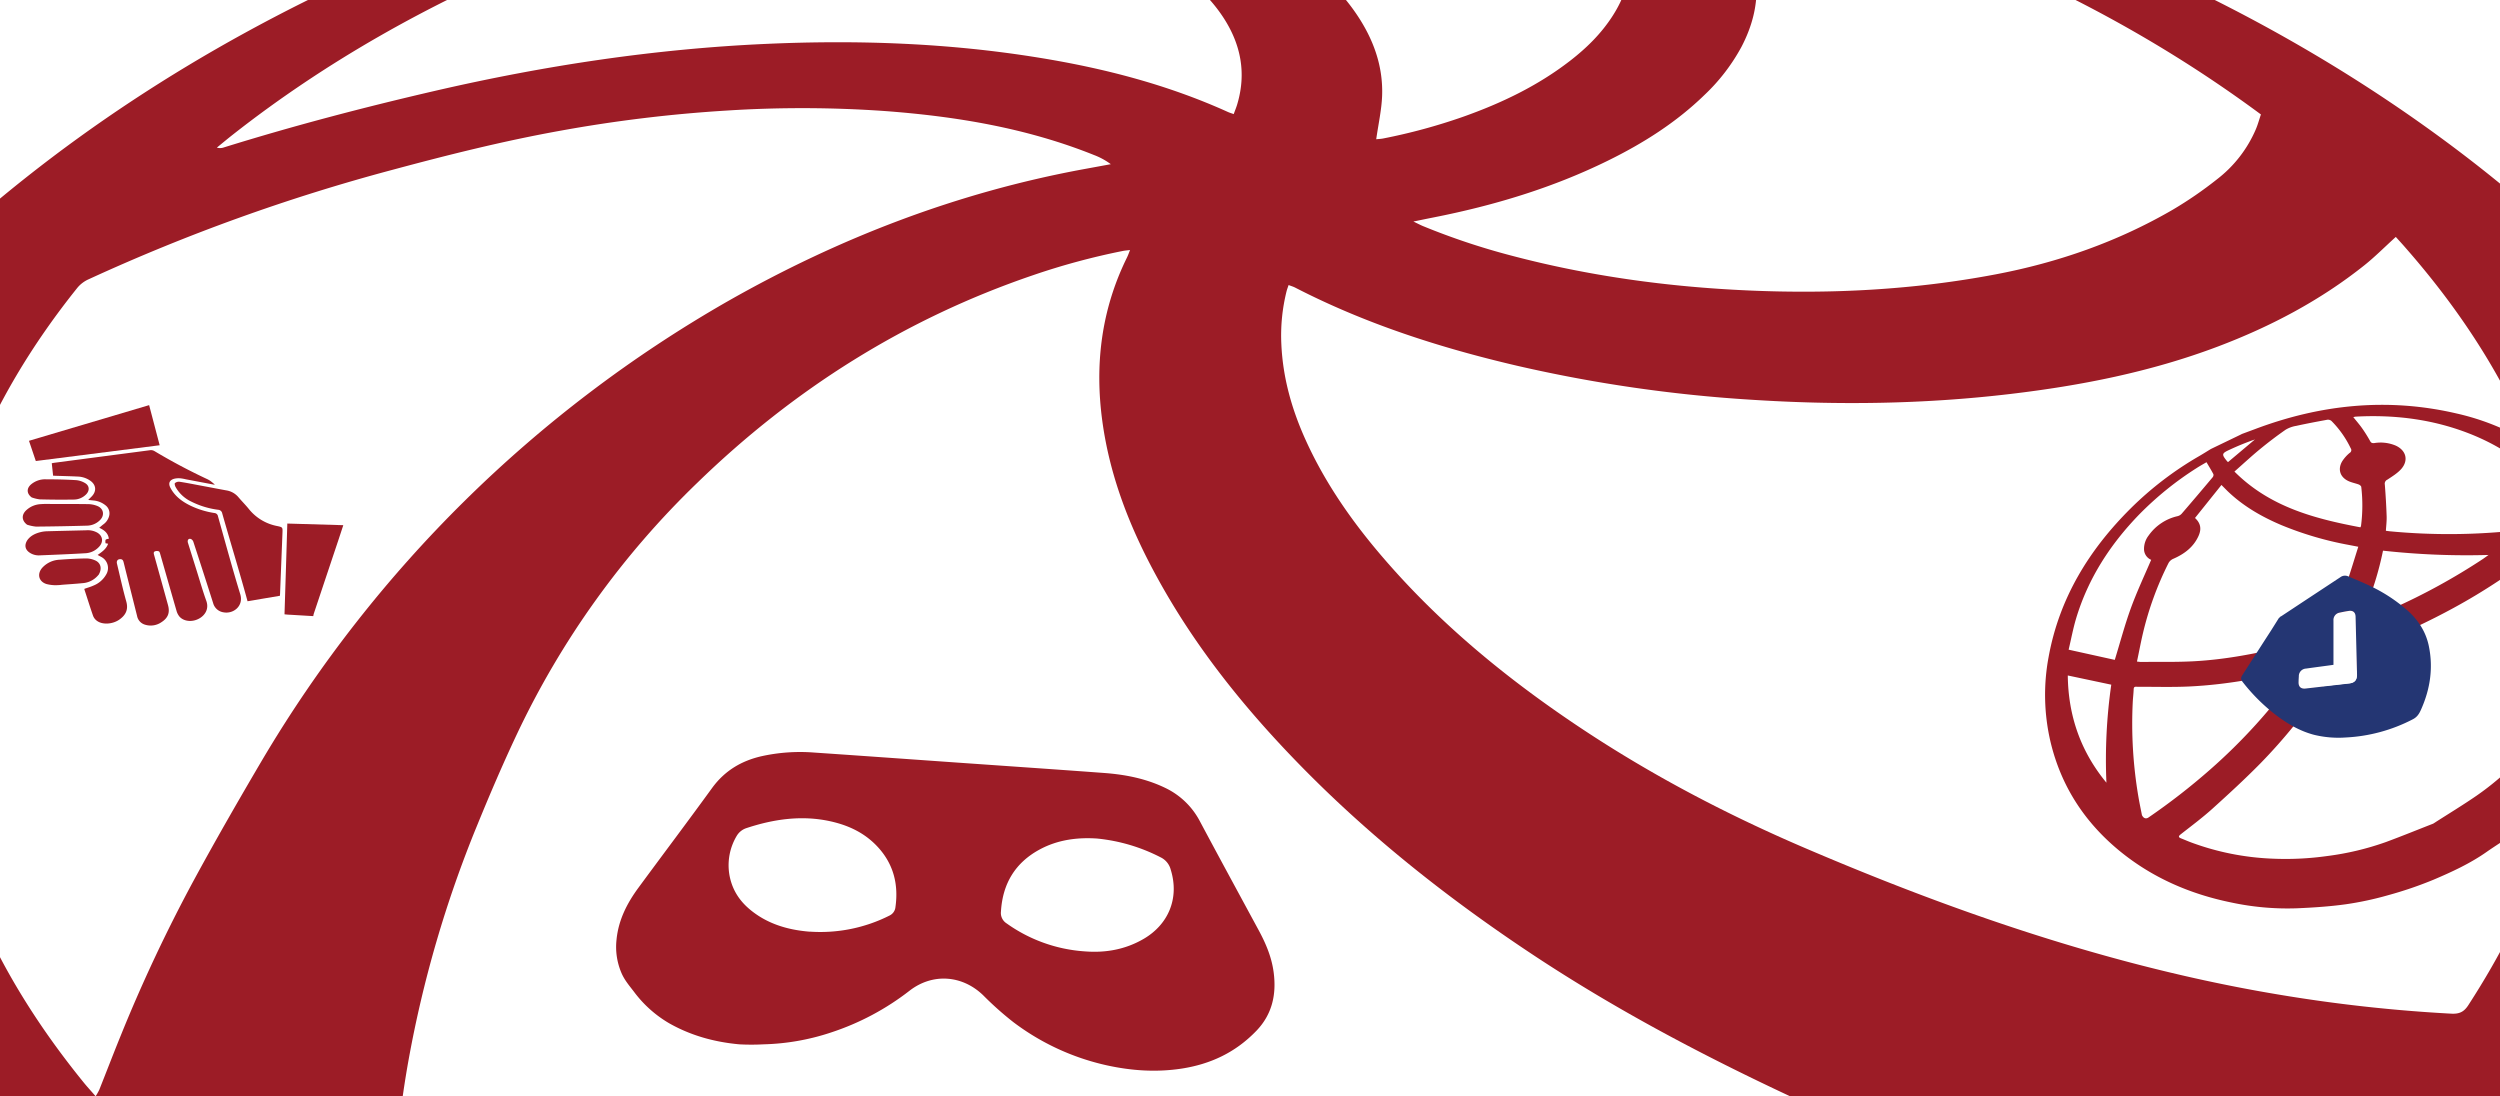
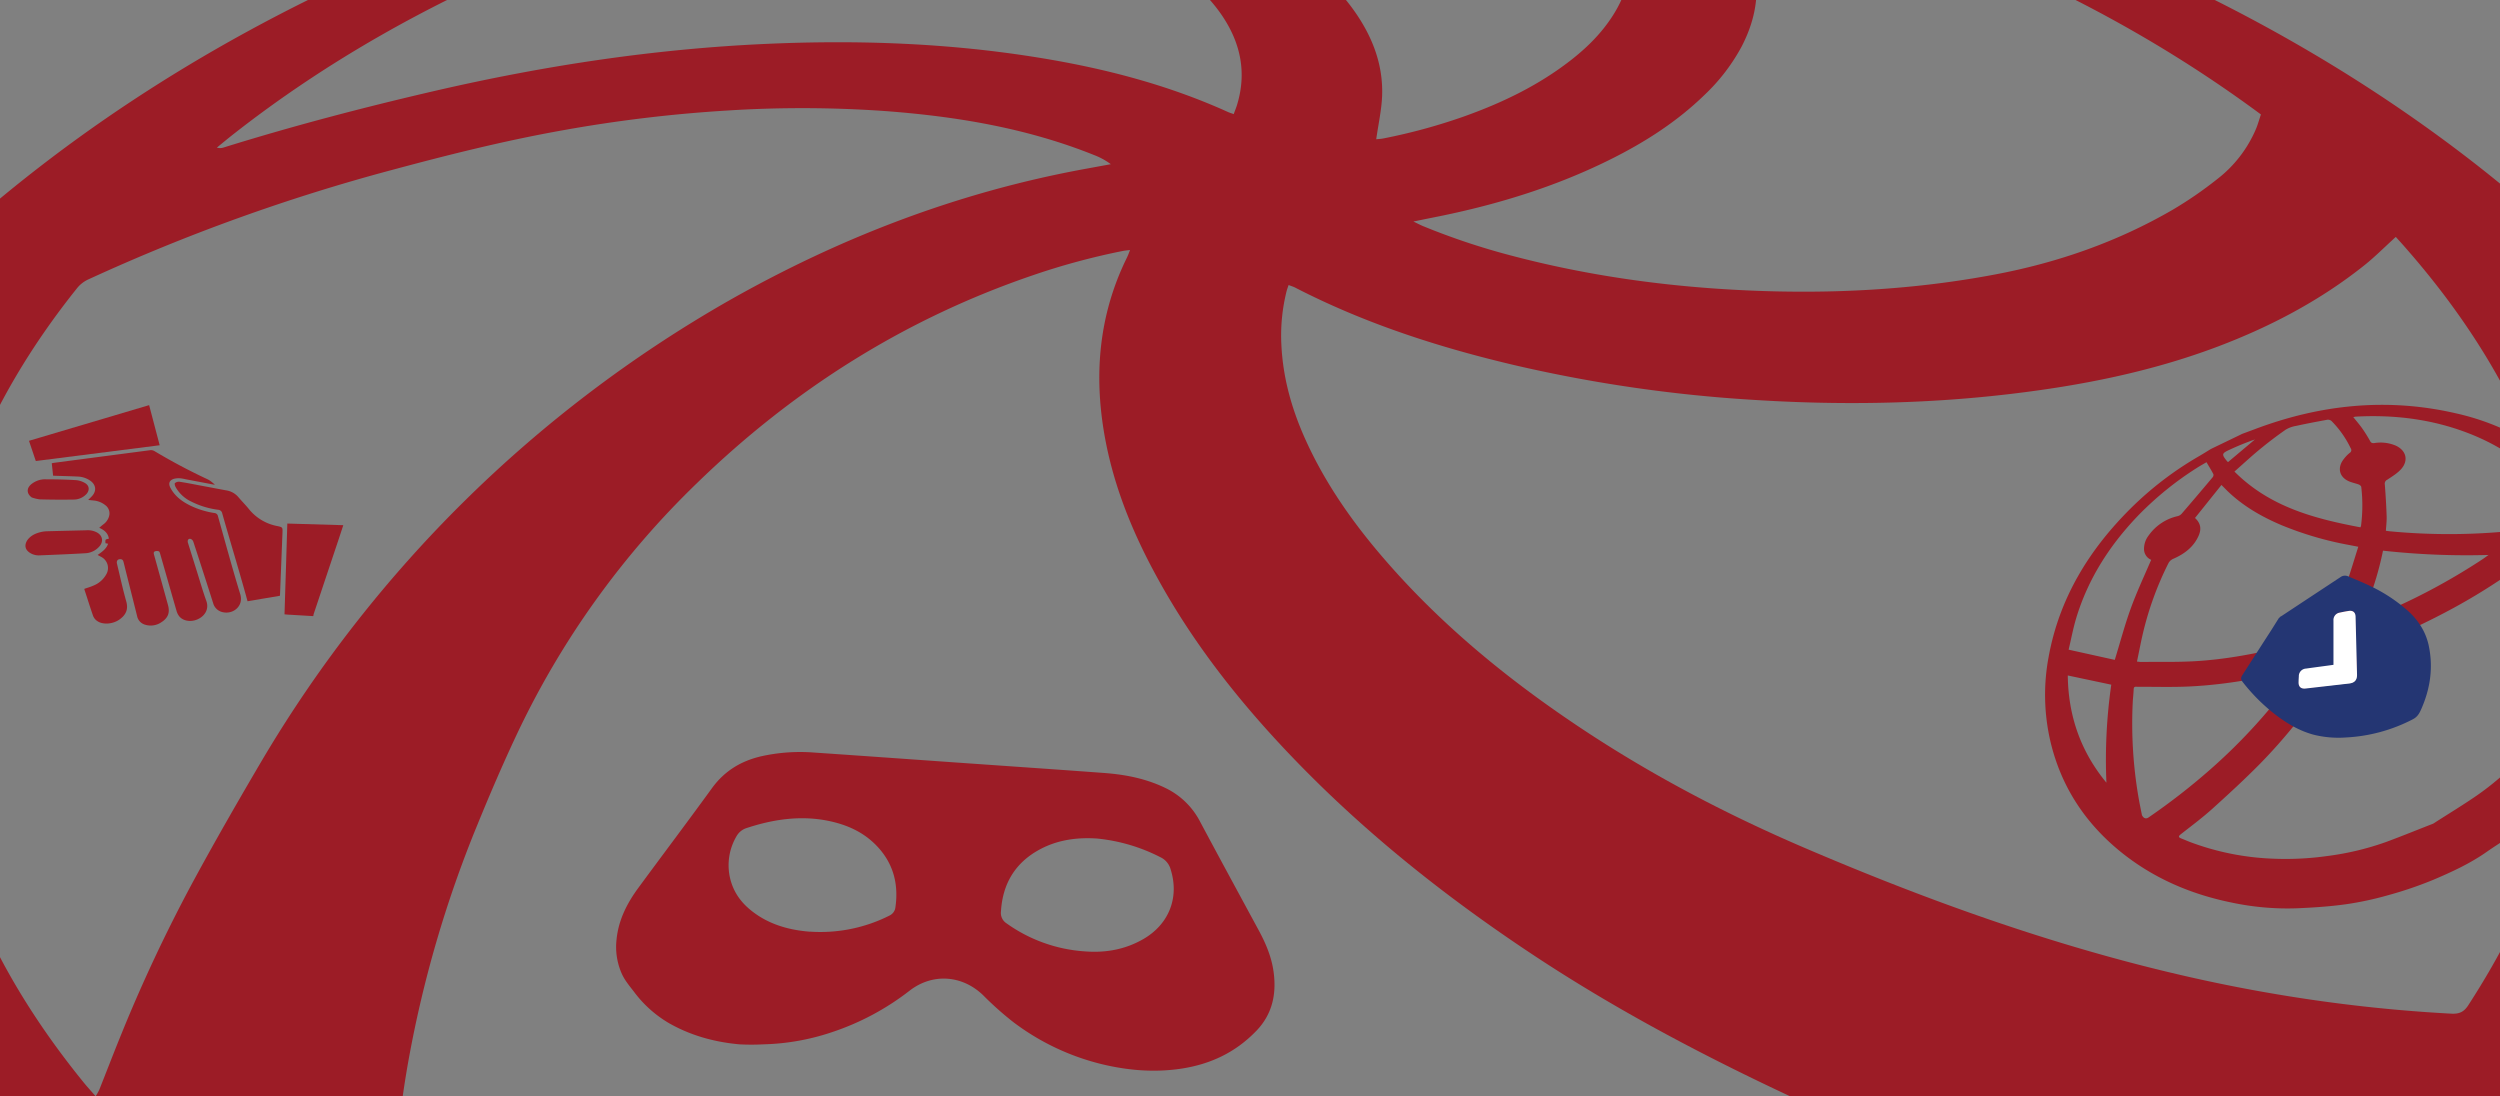
<svg xmlns="http://www.w3.org/2000/svg" viewBox="0 0 1299.88 570">
  <rect x="0" y="0" width="1299.88" height="570" fill="#808080" stroke="none" />
  <defs>
    <style>.cls-1,.cls-6{fill:none;}.cls-2{clip-path:url(#clip-path);}.cls-3{fill:#fff;}.cls-4{fill:#9c1c26;}.cls-5{fill:#243673;}.cls-6{stroke:#fff;stroke-miterlimit:10;}</style>
    <clipPath id="clip-path">
      <rect class="cls-1" width="1299.88" height="570" />
    </clipPath>
  </defs>
  <g id="Ebene_2" data-name="Ebene 2">
    <g id="Ebene_1-2" data-name="Ebene 1">
      <g class="cls-2">
-         <polygon class="cls-3" points="-0.12 0 -0.12 570 1299.88 570 1299.88 0 -0.12 0 -0.12 0" />
        <path class="cls-4" d="M577.5,1077.76a27.57,27.57,0,0,0-5.1-1.27c-3.74-.23-7.56.43-11.08-1.6-.77-.45-1.93-.26-2.91-.34l-39.26-3.36c-5.57-.47-11.17-.73-16.7-1.45-12.53-1.63-25-3.46-37.53-5.28-9.27-1.35-18.54-2.73-27.78-4.26q-13.63-2.27-27.2-4.9-13.31-2.58-26.55-5.52c-6.89-1.53-13.72-3.32-20.58-5-6.06-1.49-12.13-3-18.18-4.49s-12.09-3.06-18.09-4.77c-9.32-2.67-18.63-5.4-27.89-8.29-8.63-2.69-17.2-5.6-25.77-8.45-7.64-2.55-15.28-5.07-22.86-7.77-6-2.14-12-4.47-18-6.83-9.45-3.77-18.93-7.46-28.27-11.5-12.07-5.22-24-10.66-36-16.16-7.89-3.63-15.74-7.38-23.46-11.37-9.33-4.82-18.63-9.74-27.72-15-13.94-8-27.85-16.15-41.49-24.69a688,688,0,0,1-90.46-67.31c-10.47-9.24-20.83-18.64-30.75-28.46A581.74,581.74,0,0,1-124,734.85a495.21,495.21,0,0,1-42.71-80.16,437,437,0,0,1-25.79-84,426.37,426.37,0,0,1-8.43-83.49A422.42,422.42,0,0,1-184.81,372c17.5-61.74,47.23-117.19,86.36-167.77,32.34-41.81,69.83-78.49,111.18-111.29C85.54,35.17,166.54-7.79,253.33-40.21A1091,1091,0,0,1,417.39-87c32.59-6.64,65.4-11.81,98.41-15.84,57.48-7,115.19-9.12,173-7.76,25.32.59,50.67,2,75.91,4.29C858.88-97.95,950.81-78.81,1040-47.26,1116.63-20.18,1189,15.26,1255.67,62c56.33,39.53,106.6,85.53,148.2,140.63,41.14,54.48,71,114.38,86.29,181.21A414.54,414.54,0,0,1,1499,514.59c-5.17,56.67-21.19,110.19-46.66,161-24.57,49-56.3,92.87-93.92,132.56-8.37,8.83-16.75,17.69-25.64,26-16.46,15.37-33.49,30.1-51.24,44a702,702,0,0,1-61.56,43.46q-28.62,17.82-58.24,34c-15,8.19-30.53,15.3-46,22.57Q1099,986,1081.92,993c-14.58,6-29.23,11.89-44,17.42-10.6,4-21.44,7.34-32.2,10.91-8.56,2.85-17.12,5.75-25.77,8.32-9.29,2.75-18.67,5.16-28,7.68-4.92,1.32-9.85,2.6-14.8,3.79-13.26,3.19-26.49,6.49-39.8,9.43q-21.18,4.7-42.49,8.77c-9.36,1.77-18.84,2.91-28.25,4.39-4.54.71-9.05,1.64-13.6,2.29s-9.15,1.06-13.72,1.56c-13.88,1.53-27.74,3.19-41.64,4.54-10.28,1-20.67,1.17-30.9,2.57-6.3.87-12.6,1.67-18.92,2.36a7.37,7.37,0,0,0-1.83.71ZM587.57,130c-1.58.2-2.69.27-3.78.49a363.83,363.83,0,0,0-46.68,12.61c-66.43,22.64-124.34,59.16-174.62,108a446.38,446.38,0,0,0-93.7,130.57c-7.45,15.78-14.32,31.85-20.91,48a603.84,603.84,0,0,0-35.49,121.71c-8,44.66-10,89.64-8,134.89.14,3.21,1.1,5.32,4.22,7a717.36,717.36,0,0,0,73.16,34.36c17.11,6.77,34.36,13.21,51.78,19.14,15.86,5.41,32,10.15,48.07,14.77,11.86,3.39,23.87,6.29,35.89,9.08q18.5,4.3,37.15,7.94c10.49,2.06,21,3.94,31.62,5.41,20,2.77,40.09,5.46,60.19,7.68,13.56,1.49,27.2,2.27,40.83,3.07,12.3.72,24.63,1.36,37,1.45,28,.22,55.94.49,83.86-1.7,13.6-1.07,27.25-1.65,40.82-3.06,16.19-1.68,32.34-3.79,48.46-6.12q21.48-3.11,42.83-7.13c12.27-2.33,24.46-5.14,36.61-8.08,15.34-3.7,30.67-7.48,45.87-11.72,25.36-7.08,50.29-15.54,74.83-25.07,33.6-13.06,66.4-27.93,97.73-45.8,16.42-9.37,32.35-19.61,48.47-29.5,1.72-1.05,3.25-2.43,5.45-4.09-2.14-.87-3.3-1.44-4.53-1.82q-9.43-2.89-18.89-5.71c-28.38-8.49-56.3-18.29-84-28.85-39.23-15-77.68-31.75-115.64-49.68C882,547,839,524.11,798.2,497.19c-44.39-29.31-86-62.09-123.15-100.28-28.38-29.17-53.69-60.7-73.32-96.54-14-25.48-24.56-52.16-28.54-81.15-4.07-29.65-.57-58.18,12.74-85.23.56-1.14,1-2.36,1.64-4Zm658.15-6.83c-5.86,5.31-10.85,10.37-16.37,14.77-23,18.32-48.75,31.87-76.16,42.24-34.87,13.19-71.17,20.32-108,24.68-44.93,5.32-90,5.89-135.11,2.95A747.15,747.15,0,0,1,789,190.22c-40-9.32-79-21.82-115.66-40.72-1-.5-2.06-.8-3.33-1.29-.4,1.2-.75,2.09-1,3a94.83,94.83,0,0,0-2.76,27.93c.79,17.37,5.45,33.78,12.58,49.54,10.34,22.87,24.63,43.17,41,62.08,30.07,34.8,65.39,63.51,103.61,88.79,36.51,24.14,75.14,44.3,115.35,61.51,55.15,23.6,111.31,44.26,169.37,59.54,25.16,6.61,50.55,12.18,76.21,16.46a801.1,801.1,0,0,0,90.25,10c4.3.22,6.62-1.06,8.81-4.45,16.72-25.82,30.68-53,40.39-82.27q32.81-98.94-3-196.79C1305,200.75,1280.81,163.11,1250.9,129c-1.72-2-3.47-3.89-5.18-5.79ZM49.72,570a30.52,30.52,0,0,0,1.9-3.37c3.72-9.33,7.31-18.72,11.09-28a806.2,806.2,0,0,1,38.06-80.93c11.47-21.13,23.47-42,35.66-62.7A664.72,664.72,0,0,1,378.34,156.67c58-33,119.49-56.62,185.23-68.73l14-2.57a36,36,0,0,0-8.72-4.76C533.77,66.53,497,60.46,459.58,57.7a615.09,615.09,0,0,0-81.46-.23,734.14,734.14,0,0,0-87.2,10.58c-29.34,5.3-58.23,12.54-87,20.29A987.77,987.77,0,0,0,46.19,145.16a16.31,16.31,0,0,0-5.82,4.3C17,178.58-2.21,210.14-15.67,245q-43.57,113,2.72,225.07c13.9,33.66,33.18,64,56,92.2,2,2.51,4.22,4.89,6.67,7.73ZM876.34-71l-1,1.29a15.27,15.27,0,0,1,2.59,1.48A127.93,127.93,0,0,1,903.13-38.6q19.15,30.77,2.37,62.92a99.38,99.38,0,0,1-19.2,25c-14.8,14.4-32,25.25-50.45,34.3-28.72,14.11-59.06,23.22-90.36,29.41-3.15.62-6.29,1.28-10.6,2.16,2.59,1.22,4,2,5.52,2.58a360.87,360.87,0,0,0,44.92,15c40.59,10.77,81.94,16.42,123.84,18.26,43.09,1.9,85.9-.31,128.34-8.35,32.63-6.18,63.58-17,92.34-33.71a202.9,202.9,0,0,0,22.75-15.64A65.11,65.11,0,0,0,1173,67.05c1-2.38,1.67-4.89,2.57-7.54C1085.53-7.17,984.28-46.79,876.34-71ZM641.47,59.32c.73-2,1.5-3.81,2-5.69,4.53-15.74,1.69-30.33-7-43.93-6.41-10-14.89-18-24.34-25-16-11.91-33.81-20.51-52.67-26.64-47-15.3-95.35-22.47-144.7-23.17a21.61,21.61,0,0,0-5.32.84,869.51,869.51,0,0,0-130.2,42.83C222.65,2.32,169.45,32,121.07,70c-2.81,2.2-5.54,4.5-8.31,6.75a5.74,5.74,0,0,0,3.58-.08c36.31-11.29,73.06-20.93,110.1-29.49,56.9-13.14,114.4-21.85,172.8-24.4,47.18-2.07,94.15-.39,140.81,7.19C574,35.46,607,44,638.45,58.22c.87.4,1.81.66,3,1.1ZM601.21-59.14C626.7-50.89,651-40.17,673-24.51c12.41,8.86,23.57,19,32.22,31.73,8.76,12.86,14,27,13.41,42.64-.28,7.34-1.94,14.63-3.06,22.54,1.07-.11,2.35-.15,3.59-.39a300.79,300.79,0,0,0,41.41-11.23c20-7.07,38.92-16.11,55.77-29.15,8.65-6.69,16.38-14.3,22.29-23.59,5.62-8.8,9-18.3,8.64-28.9-.31-9-3.86-17-8.2-24.6C829.07-63,813.94-74.88,796.55-84.23a14.79,14.79,0,0,0-5.21-1.34c-15.69-1.73-31.37-3.64-47.1-5A1044.05,1044.05,0,0,0,616-93.43c-33.72,1.23-67.31,4.31-100.75,8.85-6.4.87-12.77,1.92-19.16,2.89" />
        <path class="cls-4" d="M1165.53,225.7l7.35-2.73c34-12.75,68.75-16.28,104.33-8a126.93,126.93,0,0,1,50,23.56c21.46,16.79,35,38.44,39.55,65.47,2.75,16.38,1.5,32.54-2.86,48.53a138.63,138.63,0,0,1-19.37,41.54,131.49,131.49,0,0,1-18.6,22.36c-5.83,5.47-11.68,10.95-17.88,16-4.76,3.86-10.1,7-15.13,10.53-8.55,6-18,10.36-27.52,14.41a200.3,200.3,0,0,1-23.76,8.11,166.36,166.36,0,0,1-21.94,4.7c-8.33,1.16-16.78,1.71-25.2,2.08a139.62,139.62,0,0,1-34.29-3c-21.63-4.42-41.39-13-58.49-27.12-17.91-14.82-30-33.4-35.48-56.13a106.8,106.8,0,0,1-1.09-44.25c5.53-30.65,21-55.87,42.83-77.54a174.16,174.16,0,0,1,35.37-27c2.1-1.21,4.14-2.51,6.21-3.77l15.94-7.69Zm99.75,202.47c7.69-4.94,15.26-9.52,22.53-14.53a144.19,144.19,0,0,0,29-26.73c11.49-13.78,20.25-29.05,25.24-46.35,5.3-18.35,5.72-36.74.17-55.14-.45-1.49-1-2.05-2.67-1.82-5.58.8-11.19,1.39-16.77,2.16a6.35,6.35,0,0,0-2.92,1.21,308.72,308.72,0,0,1-43.73,28.92,362.32,362.32,0,0,1-40.57,19,3.15,3.15,0,0,0-1.81,1.67c-2.42,9.32-11.86,16.55-22.33,17.16a3.33,3.33,0,0,0-2.31,1.19,281.45,281.45,0,0,1-33.66,41.86c-8.07,8.21-16.55,16-25.11,23.73-5.27,4.75-11,9-16.58,13.39-1.12.89-1.11,1.47.23,2,1.85.73,3.67,1.53,5.53,2.22a136.94,136.94,0,0,0,42,8.35,155.06,155.06,0,0,0,28.33-1.34,146,146,0,0,0,30.78-7.32c8.35-3.09,16.59-6.45,24.68-9.61Zm-39.1-143.89-4.89-.94A174.16,174.16,0,0,1,1186.14,273c-10.26-4.36-19.83-9.86-27.93-17.66-1-1-2-2-3.16-3.18l-13.76,17.17c3.3,3,3.29,6.17,1.79,9.45-2.66,5.79-7.42,9.31-13.12,11.79a5.09,5.09,0,0,0-2.41,2.14,165.6,165.6,0,0,0-13.37,36.74c-1.12,4.77-2,9.59-3.06,14.53.89.09,1.46.2,2,.2,9.22-.09,18.45.14,27.65-.36,15.91-.87,31.52-3.81,47-7.58a2,2,0,0,0,1.8-2,21.9,21.9,0,0,1,1.65-6.27c4.61-9.45,12.52-13.87,22.82-14.26a2.36,2.36,0,0,0,2.52-1.72c1.27-3.29,2.8-6.48,3.94-9.82,2-5.81,3.73-11.69,5.67-17.8Zm14.34-8.3c.73.09,1.35.19,2,.26a325.17,325.17,0,0,0,67.33-.59,4.14,4.14,0,0,0,2.19-1q7.59-6.76,15.08-13.67c1.94-1.78,1.9-1.84.25-3.94-11-14-25-24-41.46-30.81-19.46-8-39.8-10.71-60.72-9.62-.51,0-1,.16-1.6.25,1.71,2.16,3.35,4,4.78,6.08a73,73,0,0,1,4.05,6.52c.58,1,1.27,1,2.22.9a20.29,20.29,0,0,1,10.92,1.29c5.48,2.45,6.92,7.64,3,12.17-2,2.25-4.69,3.89-7.23,5.57A2.31,2.31,0,0,0,1240,252c.43,5.48.76,11,.94,16.47.08,2.47-.25,5-.4,7.55ZM1113.75,423.91c.86,1.69,2.14,2,3.44,1.09a334.83,334.83,0,0,0,31.69-24.61,291.62,291.62,0,0,0,45.39-50.14,6.6,6.6,0,0,0,.6-1.82,6.4,6.4,0,0,0-2-.13c-17.74,4.47-35.7,7.69-54,8.61-9.13.46-18.3.16-27.46.18-1,0-1.94-.28-2,1.26-.08,2.17-.35,4.34-.47,6.51a227,227,0,0,0,2.89,49.19c.57,3.41,1.29,6.79,1.89,9.86Zm113.53-149.72a3.41,3.41,0,0,0,.33-.73,82.57,82.57,0,0,0,.13-20.3c-.06-.47-.75-1-1.26-1.23-2-.74-4.12-1.07-5.94-2.06-4-2.13-5-6.15-2.72-10a19.08,19.08,0,0,1,3.92-4.4,1.63,1.63,0,0,0,.51-2.39,51.57,51.57,0,0,0-10-14.2,2.82,2.82,0,0,0-2.15-.64c-5.4,1-10.79,2-16.15,3.19a15.66,15.66,0,0,0-5.53,2c-4.61,3.21-9.09,6.62-13.43,10.19s-8.63,7.55-13.19,11.57c18.32,18.37,41.57,24.48,65.53,29ZM1118.6,291.12a6.07,6.07,0,0,1-3.81-5.66,11.34,11.34,0,0,1,2.38-7,25.26,25.26,0,0,1,15.14-10.1,4.21,4.21,0,0,0,2-1.19q8.13-9.43,16.15-19a1.92,1.92,0,0,0,.41-1.61c-1.09-2.07-2.33-4.07-3.6-6.24-1.78,1.05-3.51,2-5.16,3.07a168,168,0,0,0-29.72,24c-15.17,15.63-26.74,33.45-33,54.47-1.49,5.06-2.46,10.27-3.8,15.94l24,5.31c2.82-9.19,5.14-18,8.26-26.62s7-16.87,10.69-25.47Zm120.45-4.8a164,164,0,0,1-9.87,31.67c-.69,1.63.93,2.06,1.59,2.93a2.15,2.15,0,0,0,2,.24q5.63-2.25,11.16-4.71a328.82,328.82,0,0,0,47-25.76c1-.68,2-1.42,3-2.14a395.61,395.61,0,0,1-54.87-2.23ZM1095.24,407a275.24,275.24,0,0,1,2.52-51l-22.61-4.79c.23,21,6.71,39.55,20.09,55.75Zm63.28-166.78,13.94-11.73a135.55,135.55,0,0,0-13,5.27c-4.41,2-4.45,2.45-1.31,6.27a2.69,2.69,0,0,0,.35.19Z" />
      </g>
      <path class="cls-4" d="M498.78,396.58c25.1,1.77,50.21,3.47,75.31,5.33,10.9.81,21.59,2.86,31.65,7.7a39.51,39.51,0,0,1,18.2,17.52c10.08,18.9,20.32,37.7,30.51,56.54,3.67,6.78,6.71,13.86,7.77,21.76,1.58,11.66-.79,22-8.91,30.48-11,11.47-24.18,17.45-39,19.72-13.16,2-26.11,1.1-39-1.75a125.43,125.43,0,0,1-48.38-22.39,166.81,166.81,0,0,1-15.73-14C500.34,507,485,505.84,473,515.06a134.82,134.82,0,0,1-40.88,21.77A120.09,120.09,0,0,1,397,543a118.26,118.26,0,0,1-12.63,0c-12.81-1.18-25.12-4.51-36.52-11a61.27,61.27,0,0,1-18.23-16.36c-2.41-3.16-5-6.12-6.6-10a34.32,34.32,0,0,1-2.46-17c1-10.4,5.57-19.14,11.45-27.13,12.69-17.25,25.58-34.33,38.16-51.67,6.77-9.33,15.6-14.32,25.91-16.67a93.17,93.17,0,0,1,27.19-1.88c25.17,1.71,50.33,3.52,75.5,5.29ZM570.46,436c-9.86-.66-20.34.45-30.15,5.84-12.11,6.66-19,17.21-19.87,32.21a6.39,6.39,0,0,0,2.95,6.07A78.94,78.94,0,0,0,564,494.67c10.72.86,21.17-.91,30.85-6.62,12.32-7.27,18.59-20.65,13.86-35.91a9.84,9.84,0,0,0-5.16-6.33A91.69,91.69,0,0,0,570.46,436Zm-149.38,48.4A79.67,79.67,0,0,0,462.59,476a5.41,5.41,0,0,0,3-4.37c1.65-11.68-1-21.89-8.43-30.4-7-8-15.83-12.1-25.55-14.23-14.75-3.22-29.26-1.14-43.55,3.59a9.21,9.21,0,0,0-4.79,3.68,29.76,29.76,0,0,0-3.91,21.19c1.91,9.68,7.71,16,15.18,20.82,8.4,5.37,17.7,7.46,26.55,8.16Z" />
      <path class="cls-4" d="M162.79,320.35l-12.26-.73c-.8,0-1.6-.12-2.6-.2.49-15.7,1-31.38,1.46-47.2l29.11.85c-.91,2.76-1.77,5.36-2.64,8q-6.37,19.05-12.73,38.1a8.45,8.45,0,0,0-.21,1c0,.08-.09.15-.13.22Z" />
      <path class="cls-4" d="M111.34,252l-14.67-2.78a22.75,22.75,0,0,0-3-.53,9.84,9.84,0,0,0-3.16.26c-2.44.71-3.09,2.4-1.92,4.66,2.3,4.4,6.07,7.17,10.39,9.29a44.31,44.31,0,0,0,12.53,3.85,2,2,0,0,1,1.83,1.7c3.8,13.52,7.47,27.09,11.58,40.52,1.88,6.15-3.65,10.44-8.8,9.39a6.56,6.56,0,0,1-5.3-4.78q-5.05-15.9-10.25-31.77a2.56,2.56,0,0,0-1.26-1.54c-1.27-.46-2,.54-1.6,1.93q2.28,7.29,4.57,14.58c1.64,5.23,3.14,10.51,5,15.67,1.5,4.21-.74,7.49-3.69,9.14-3.53,2-8,1.6-10.28-1a8.19,8.19,0,0,1-1.53-3c-2.86-9.83-5.64-19.68-8.47-29.51-.14-.52-.35-1.26-.73-1.41a3,3,0,0,0-2,0c-.88.34-.65,1.17-.45,1.9q3.62,13,7.21,26c1.1,3.95.08,6.71-3.4,8.94a9.82,9.82,0,0,1-8.58,1.28,5.83,5.83,0,0,1-4.08-4.5c-2.33-9.31-4.69-18.61-7-27.92-.22-.86-.52-1.54-1.52-1.62-1.5-.13-2.31.82-1.94,2.34,1.59,6.58,3,13.2,4.85,19.71,1.25,4.46-.63,7.28-3.68,9.4-3.34,2.33-8.47,2.75-11.4.73a5.84,5.84,0,0,1-2.14-2.59c-1.62-4.55-3-9.17-4.55-13.77a1.79,1.79,0,0,1,0-.41c1.57-.56,3.18-1,4.7-1.69a13.17,13.17,0,0,0,6.6-5.74,6.49,6.49,0,0,0-2.7-9.23c-.51-.29-1-.56-1.74-.94,2.27-1.64,4.51-3.08,5.45-5.85l-1.35-.25c-.16-2-.14-2,1.73-2.36-.38-2.91-2.32-4.46-5-5.68.81-.66,1.4-1.19,2-1.66a7.8,7.8,0,0,0,3.15-4.45,5.27,5.27,0,0,0-1.83-5.53,11.46,11.46,0,0,0-6.42-2.56l-2.63-.28c.77-.77,1.42-1.37,2-2,2.37-2.59,2.1-5.72-.66-7.81a12,12,0,0,0-6.79-2.34c-3.75-.19-7.51-.27-11.27-.39l-1.53-.07c-.23-2.15-.45-4.26-.69-6.47.52-.09.93-.18,1.35-.24q24.93-3.28,49.87-6.55a3.57,3.57,0,0,1,2.14.46,302.68,302.68,0,0,0,27.27,14.5,11.46,11.46,0,0,1,1.78,1c.78.56,1.5,1.2,2.24,1.81l-.16.28Z" />
      <path class="cls-4" d="M145.57,309.77l-16.86,2.85c-4.19-15.38-8.86-30.49-13.17-45.71a2.27,2.27,0,0,0-2.11-1.85,43.37,43.37,0,0,1-14-4.27,18.25,18.25,0,0,1-8.17-7.64c-.3-.58-.57-1.71-.31-1.94a3.2,3.2,0,0,1,2.27-.74c3.5.53,7,1.23,10.45,1.88,4.69.88,9.38,1.78,14.07,2.64a10.23,10.23,0,0,1,6.2,3.5c1.79,2.11,3.76,4.07,5.5,6.23a24.84,24.84,0,0,0,14.71,8.8c2.84.61,2.83.67,2.72,3.55l-1.23,31.07c0,.51-.06,1-.09,1.63Z" />
      <path class="cls-4" d="M77.54,210.65c1.85,7,3.65,13.89,5.48,20.86l-64.4,8.2c-1.18-3.51-2.35-7-3.55-10.51l62.47-18.55Z" />
      <path class="cls-4" d="M14.17,280.93c1.62-2.35,4.18-3.59,7-4.27a16,16,0,0,1,3.3-.43c6.84-.19,13.67-.34,20.51-.51A10,10,0,0,1,50.67,277c2.74,1.68,3.18,4.63,1,7.12a10.32,10.32,0,0,1-7.48,3.55c-7.86.46-15.71.78-23.57,1.09A8.4,8.4,0,0,1,15,287.05c-2-1.58-2.33-3.74-.83-6.12Z" />
-       <path class="cls-4" d="M14.06,272.8c-2.65-2-3-4.84-.67-7.25a11.9,11.9,0,0,1,8-3.43c1.7-.15,3.42-.08,5.13-.08,6.44,0,12.89,0,19.34.08a13.29,13.29,0,0,1,4.83,1c3.39,1.44,3.82,5.11,1,7.6a9.75,9.75,0,0,1-6.31,2.59q-13.33.38-26.65.5a21.69,21.69,0,0,1-4.68-1Z" />
-       <path class="cls-4" d="M51.19,298.92a11.62,11.62,0,0,1-8.35,4.3c-3.49.35-7,.56-10.48.83a28.81,28.81,0,0,1-3.58.23,18.87,18.87,0,0,1-4.64-.62c-4.13-1.31-5-5.43-2-8.63a12.94,12.94,0,0,1,8.79-4c4.6-.35,9.21-.6,13.82-.67a11.71,11.71,0,0,1,4.69,1c3,1.28,3.79,4.39,1.76,7.62Z" />
      <path class="cls-4" d="M16.52,258.66c-2.62-1.91-2.84-4.6-.44-6.73a11.3,11.3,0,0,1,7.84-2.71c5.21,0,10.41.12,15.6.43a10.94,10.94,0,0,1,4.76,1.56c2.32,1.39,2.39,3.95.45,5.89a9.05,9.05,0,0,1-6.39,2.65c-5.88.1-11.77.05-17.65-.1a19.58,19.58,0,0,1-4.17-1Z" />
      <path class="cls-5" d="M1184.68,321.63l1.07-1.06a3.3,3.3,0,0,0,.43-.19l12.74-8.42,18-11.87a4,4,0,0,1,4-.42c3.78,1.64,7.63,3.16,11.33,4.95a83,83,0,0,1,19.56,12.81c5.57,5,9.52,11,11.07,18.51,2.32,11.28.75,22.21-4,32.89-.95,2.16-2,4-4.38,5.19a84.5,84.5,0,0,1-34.9,9.44,53.53,53.53,0,0,1-16.32-1.37c-7.68-2-14.34-6-20.51-10.77a95.64,95.64,0,0,1-16.63-16.65c-1.08-1.37-1.14-2.21-.17-3.72q7.47-11.67,15-23.32c1.27-2,2.51-4,3.76-6Zm29.12,24.58-2.78.37c-4.09.54-8.18,1.06-12.27,1.61a3.47,3.47,0,0,0-3.29,3.61c0,1-.09,2-.13,3-.09,2.26,1,3.26,3.24,3l23.1-2.56c2.62-.29,3.78-1.62,3.7-4.22q-.45-15.4-.91-30.81c0-1.94-1.1-2.85-3.06-2.55-1.61.24-3.21.54-4.79.89a3.37,3.37,0,0,0-2.86,3.61l0,13.38c0,3.53,0,7.05,0,10.69Z" />
      <path class="cls-3" d="M1213.79,346.12c0-3.56,0-7,0-10.45l0-13.08a3.34,3.34,0,0,1,2.81-3.55c1.56-.35,3.12-.65,4.69-.89,1.92-.3,2.94.58,3,2.48l.75,30.12c.06,2.54-1.08,3.85-3.64,4.15l-22.6,2.6c-2.2.25-3.25-.72-3.15-2.93,0-1,.08-1.93.13-2.9a3.43,3.43,0,0,1,3.24-3.54c4-.56,8-1.09,12-1.63l2.72-.38Z" />
      <path class="cls-6" d="M1213.79,346.12c0-3.56,0-7,0-10.45l0-13.08a3.34,3.34,0,0,1,2.81-3.55c1.56-.35,3.12-.65,4.69-.89,1.92-.3,2.94.58,3,2.48l.75,30.12c.06,2.54-1.08,3.85-3.64,4.15l-22.6,2.6c-2.2.25-3.25-.72-3.15-2.93,0-1,.08-1.93.13-2.9a3.43,3.43,0,0,1,3.24-3.54c4-.56,8-1.09,12-1.63l2.72-.38Z" />
    </g>
  </g>
</svg>